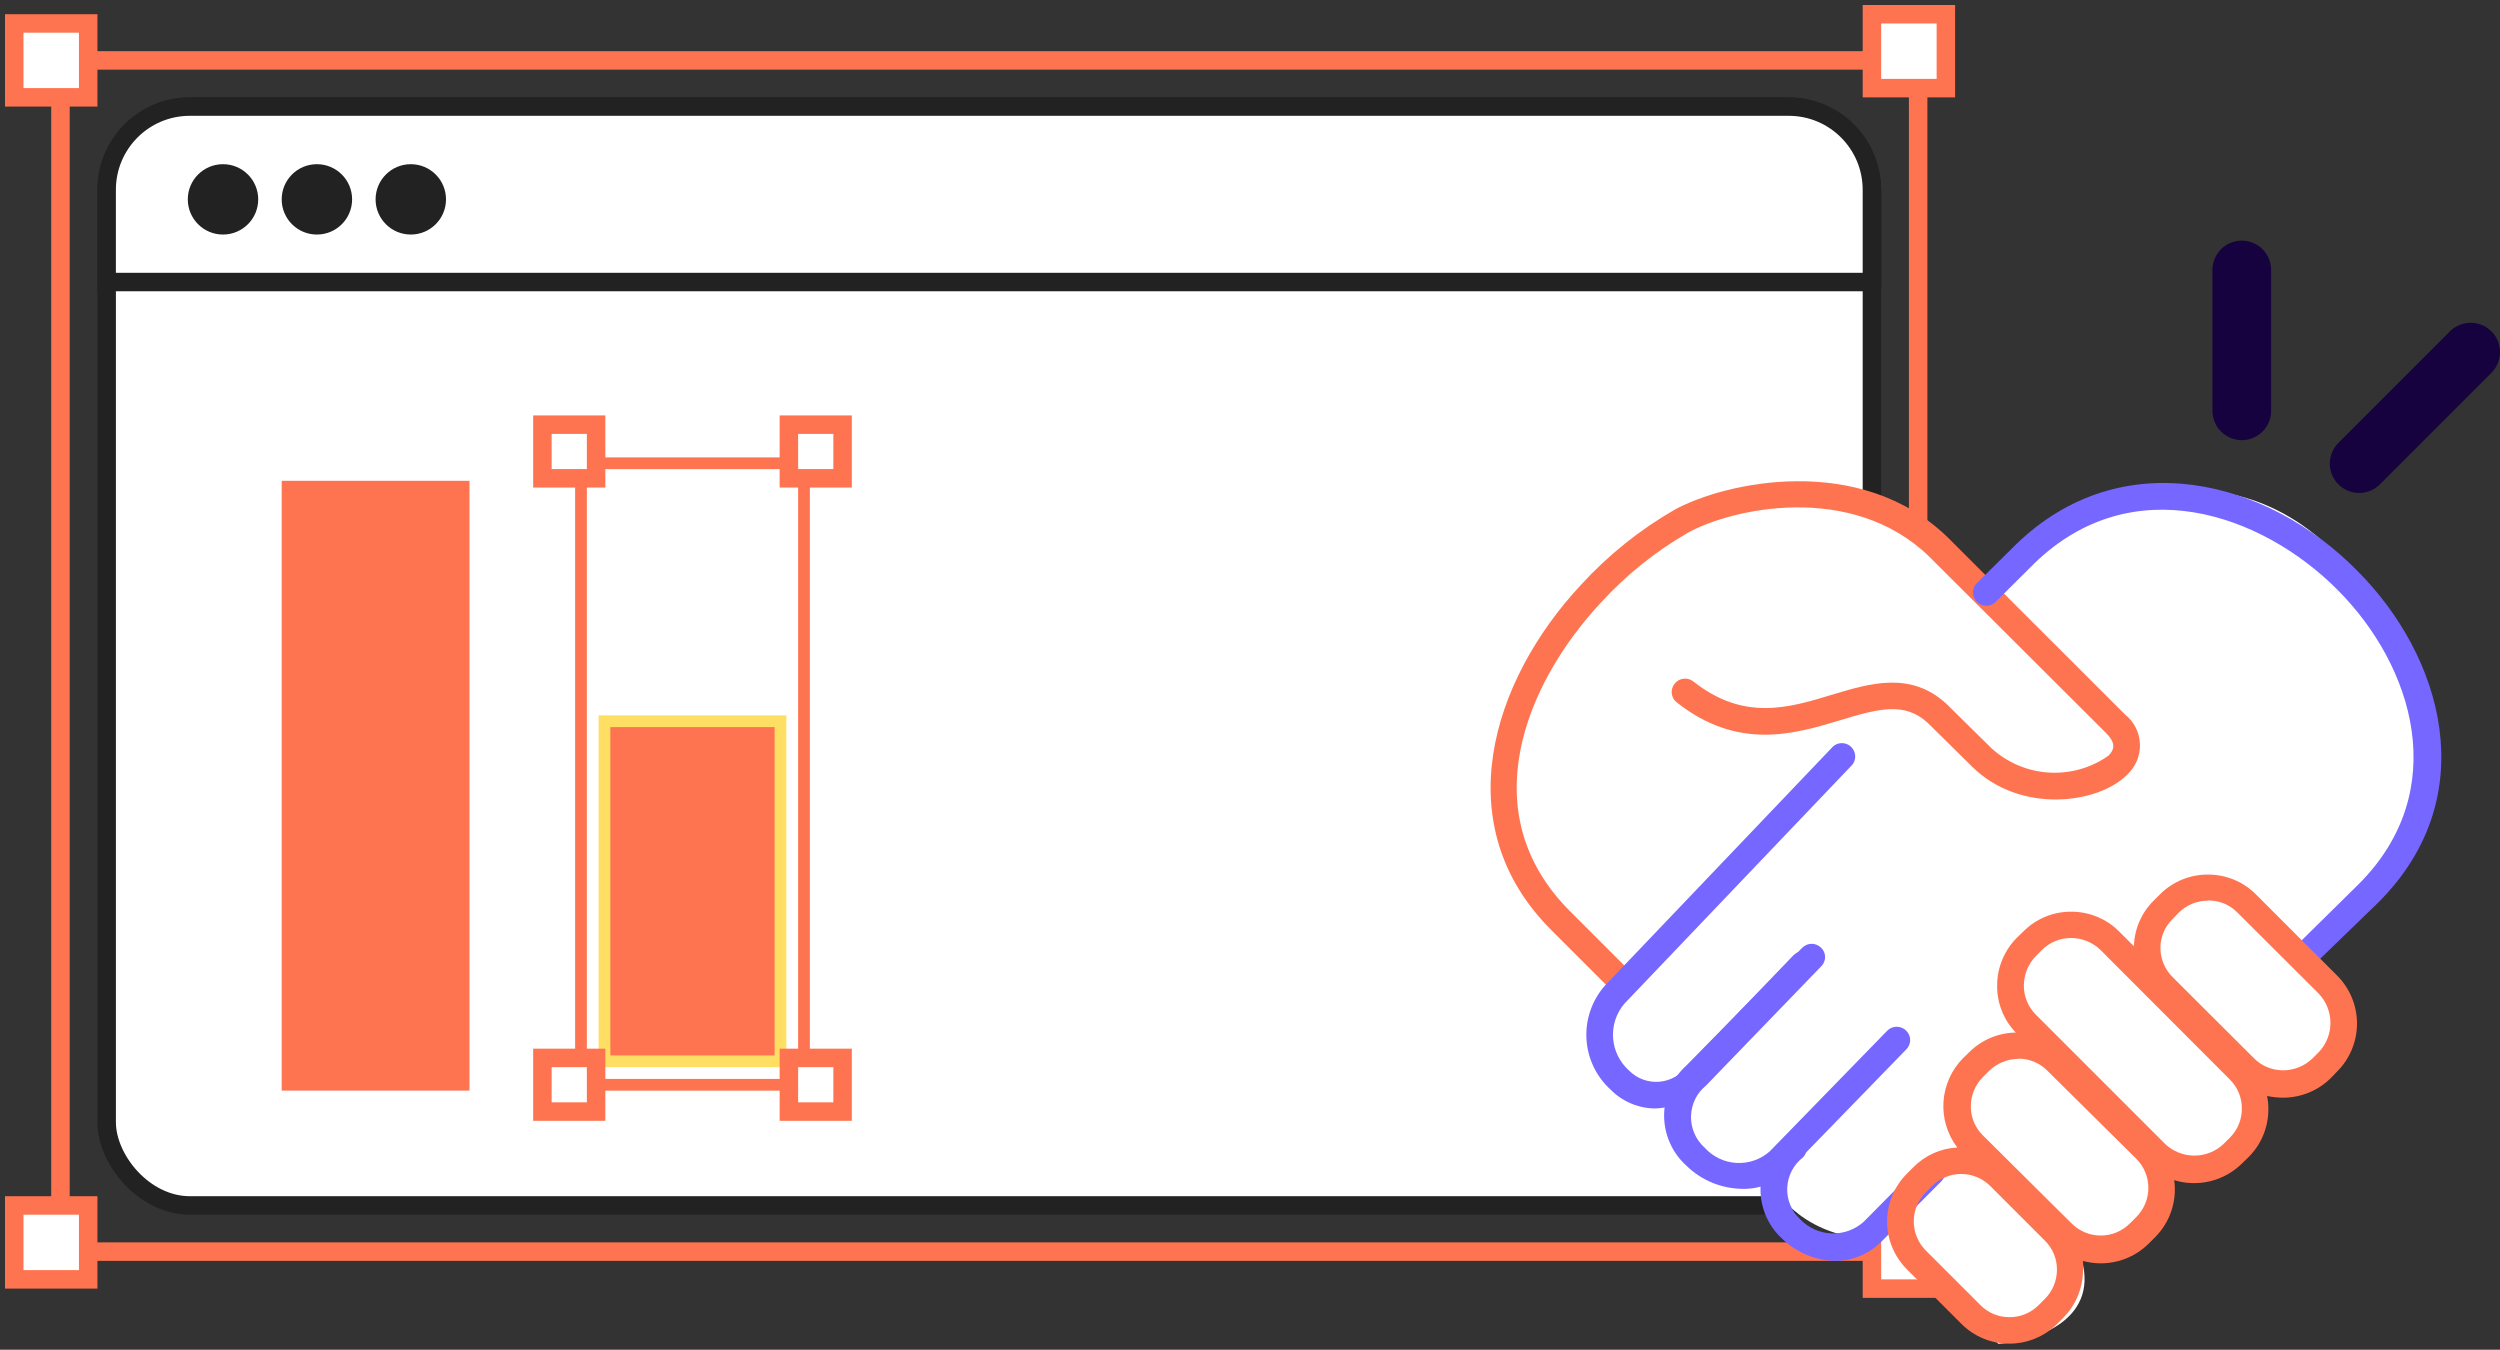
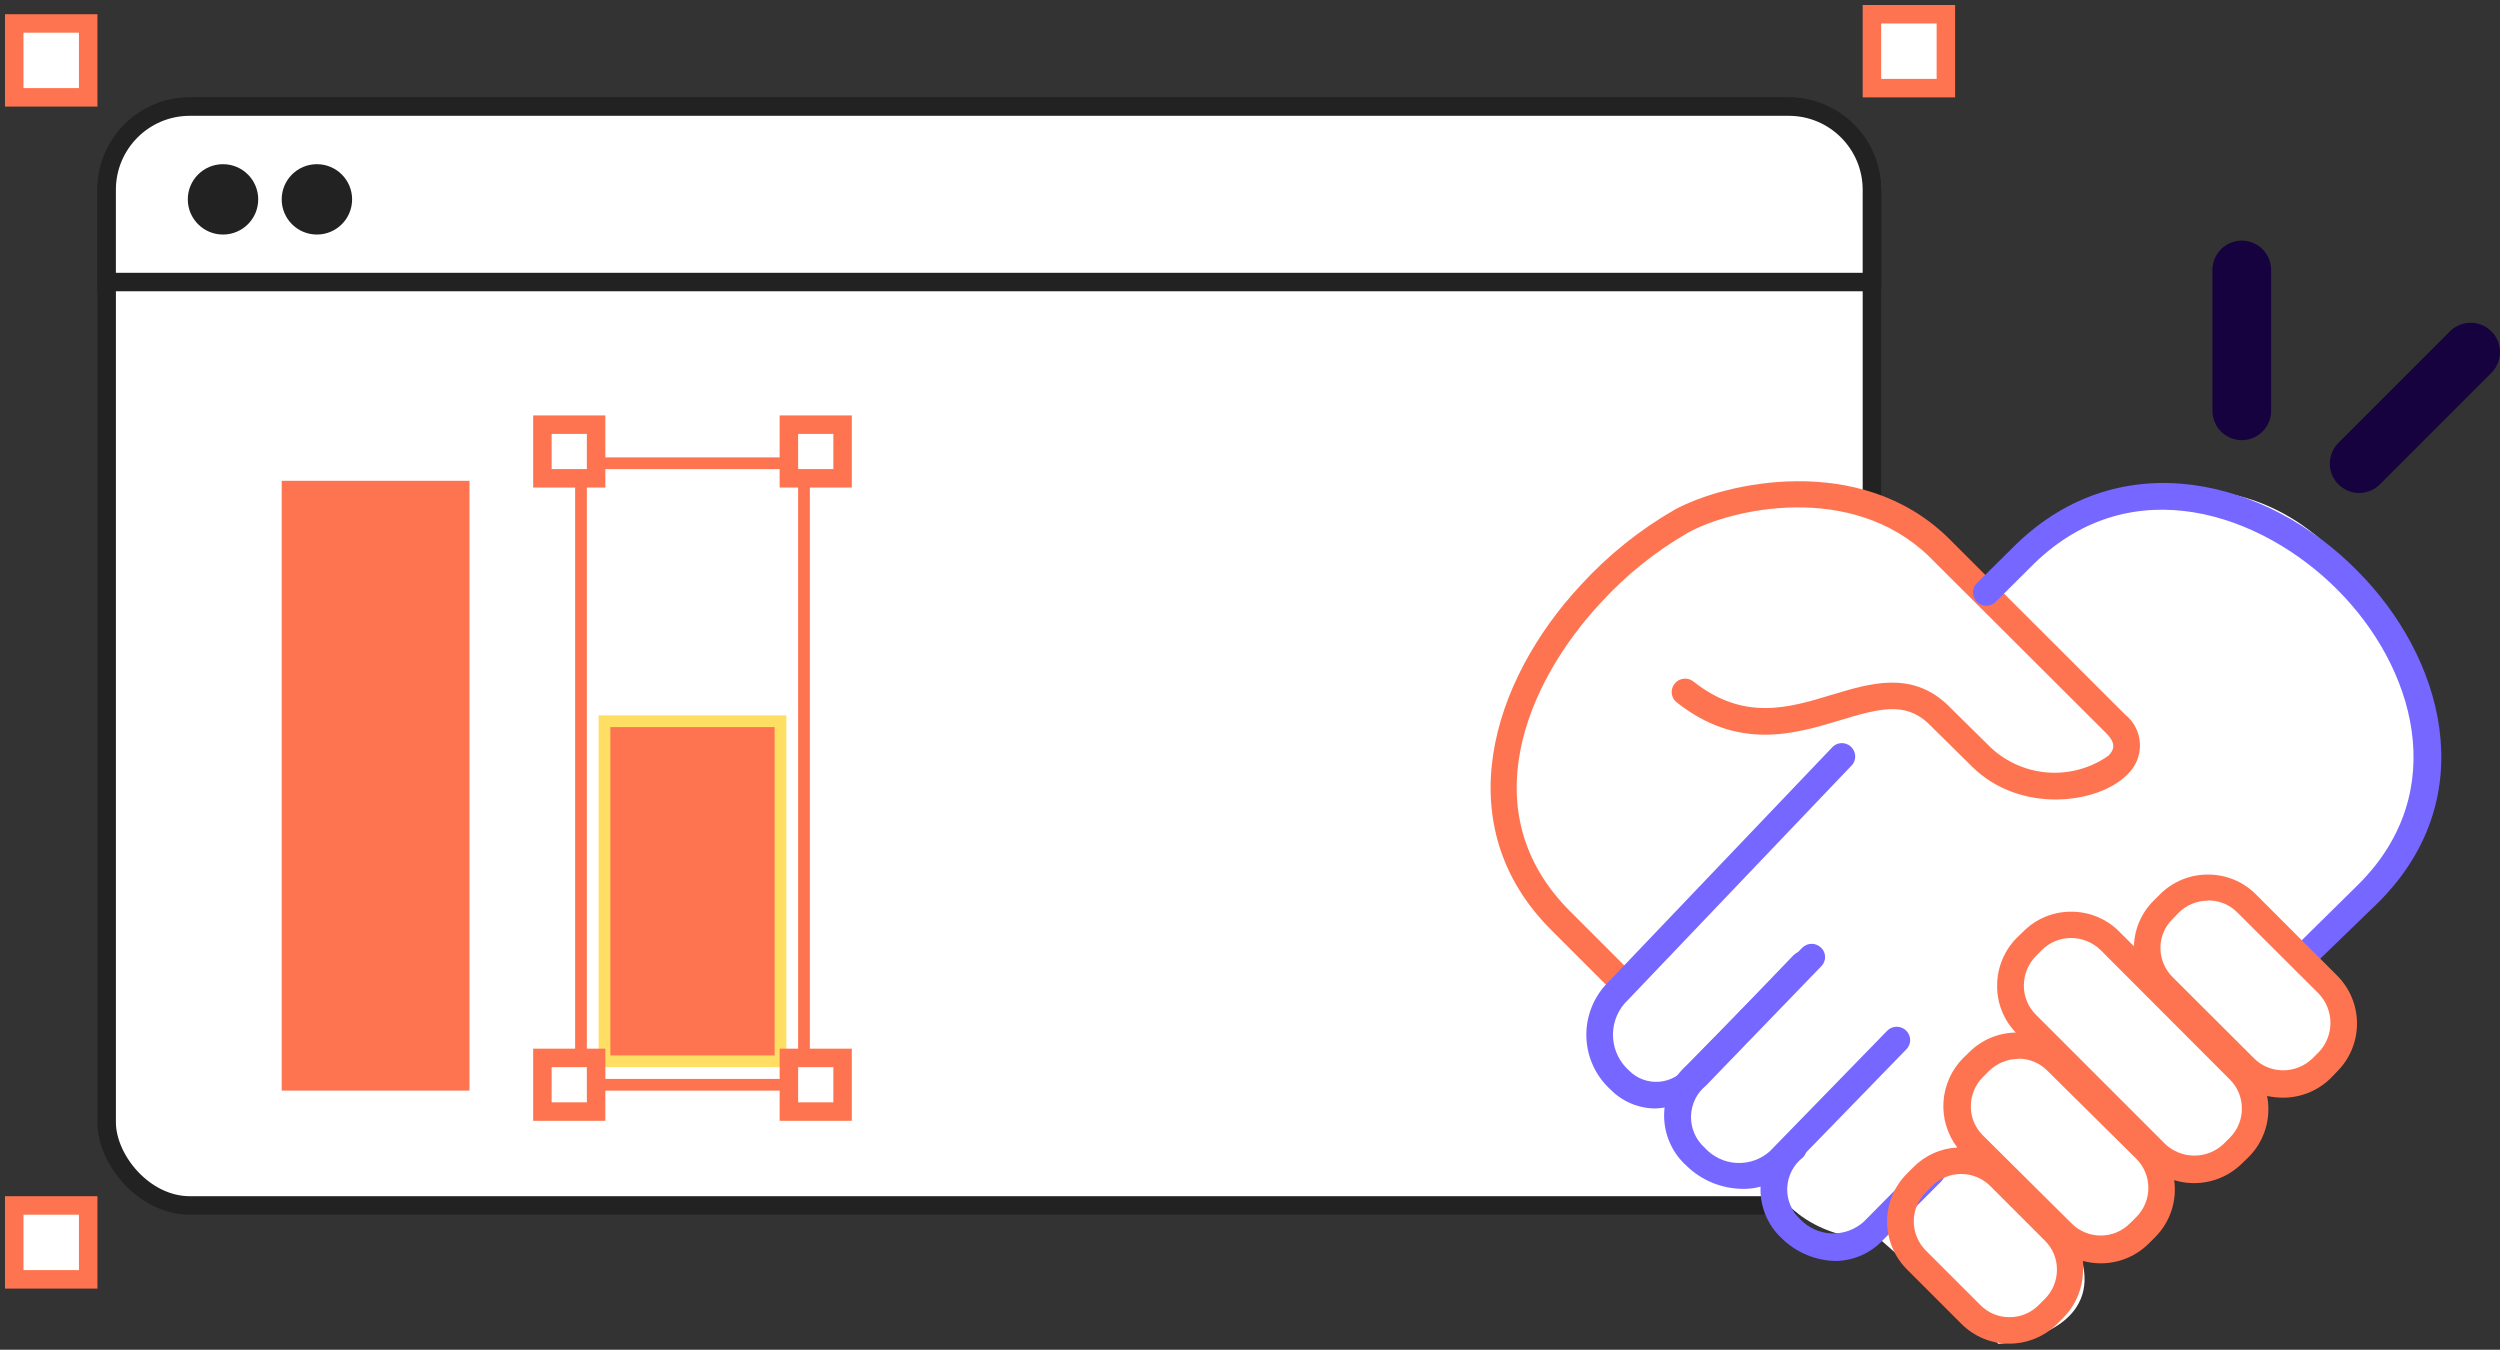
<svg xmlns="http://www.w3.org/2000/svg" width="213" height="115" viewBox="0 0 213 115" fill="none">
  <rect x="0" y="0" width="213" height="115" fill="#333333" stroke="none" />
  <rect x="9.088" y="9.08" width="150.401" height="93.624" rx="7.087" fill="white" stroke="#222222" stroke-width="1.575" />
  <rect x="24" y="40.965" width="16" height="51.955" fill="#FF7450" />
  <rect x="49.5" y="39.469" width="19" height="52.954" fill="white" stroke="#FF7450" />
  <rect x="51.5" y="61.449" width="15" height="28.974" fill="#FF7450" stroke="#FEDF64" />
  <rect x="46.213" y="36.181" width="4.575" height="4.572" fill="white" stroke="#FF7450" stroke-width="1.575" />
  <rect x="67.213" y="36.181" width="4.575" height="4.572" fill="white" stroke="#FF7450" stroke-width="1.575" />
  <rect x="46.213" y="90.134" width="4.575" height="4.572" fill="white" stroke="#FF7450" stroke-width="1.575" />
  <rect x="67.213" y="90.134" width="4.575" height="4.572" fill="white" stroke="#FF7450" stroke-width="1.575" />
  <path d="M9.086 16.167C9.086 12.253 12.259 9.08 16.173 9.08H152.4C156.314 9.08 159.487 12.253 159.487 16.167V24.028H9.086V16.167Z" fill="white" stroke="#222222" stroke-width="1.575" />
  <ellipse cx="19" cy="16.986" rx="3" ry="2.997" fill="#222222" />
  <ellipse cx="27" cy="16.986" rx="3" ry="2.997" fill="#222222" />
-   <ellipse cx="35" cy="16.986" rx="3" ry="2.997" fill="#222222" />
-   <rect x="5.151" y="5.147" width="158.275" height="101.491" stroke="#FF7450" stroke-width="1.575" />
  <rect x="1.213" y="1.998" width="6.3" height="6.295" fill="white" stroke="#FF7450" stroke-width="1.575" />
  <rect x="1.213" y="102.705" width="6.3" height="6.295" fill="white" stroke="#FF7450" stroke-width="1.575" />
-   <rect x="159.488" y="103.494" width="6.3" height="6.295" fill="white" stroke="#FF7450" stroke-width="1.575" />
  <rect x="159.488" y="1.213" width="6.3" height="6.295" fill="white" stroke="#FF7450" stroke-width="1.575" />
  <path d="M140.039 45.741C152.367 35.784 164.141 44.358 168.488 49.89C174.414 44.161 188.994 35.784 199.9 48.112C210.805 60.439 208 69.843 205.234 73.004L196.343 81.302L199.9 85.45C200.848 92.088 195.553 92.958 192.787 92.562C190.417 100.149 186.268 100.07 184.49 99.082C185.912 104.298 180.341 106.787 177.378 107.379C178.8 112.595 173.229 114.294 170.266 114.492L160.19 105.601C153.552 105.601 150.707 101.255 150.115 99.082C149.127 99.279 146.796 99.556 145.373 99.082C143.951 98.608 142.41 94.538 141.817 92.562C140.632 92.76 137.787 92.444 135.89 89.599C133.994 86.754 136.681 84.067 138.261 83.08C136.088 81.104 131.268 76.323 129.371 73.004C127 68.855 124.63 58.187 140.039 45.741Z" fill="white" />
  <path d="M137.997 84.595C137.691 84.595 137.398 84.471 137.184 84.252L132.161 79.23C123.272 70.359 127.012 58.054 134.727 49.798C137.03 47.285 139.705 45.14 142.659 43.438C146.886 41.107 158.432 38.487 165.948 45.786L181.052 60.874C181.825 61.489 182.29 62.411 182.324 63.397C182.359 64.384 181.961 65.336 181.233 66.004C178.74 68.516 172.109 69.347 168.043 65.336L164.249 61.596C162.298 59.789 160.112 60.349 156.733 61.379C152.885 62.535 148.097 63.981 142.857 59.843C142.62 59.658 142.467 59.386 142.433 59.086C142.399 58.787 142.487 58.487 142.676 58.253C143.062 57.762 143.772 57.674 144.266 58.055C148.585 61.469 152.396 60.313 156.082 59.193C159.37 58.2 162.767 57.188 165.803 59.934L169.633 63.71H169.633C170.969 64.95 172.689 65.694 174.507 65.819C176.326 65.944 178.132 65.442 179.625 64.396C180.076 63.945 180.365 63.402 179.462 62.481L164.358 47.412C157.727 40.998 147.447 43.347 143.78 45.407C141.026 46.997 138.534 49.002 136.389 51.351C129.958 58.253 125.405 69.292 133.77 77.639L138.793 82.662C139.009 82.869 139.132 83.156 139.132 83.456C139.132 83.757 139.009 84.044 138.793 84.251C138.588 84.473 138.299 84.598 137.998 84.595L137.997 84.595Z" fill="#FF7450" />
  <path d="M196.752 82.211C196.45 82.21 196.159 82.094 195.939 81.886C195.505 81.438 195.505 80.726 195.939 80.278L200.962 75.328C208.912 67.378 205.641 56.754 199.155 50.25C192.669 43.745 181.648 39.915 173.318 48.009L169.94 51.37C169.484 51.726 168.835 51.685 168.429 51.274C168.022 50.863 167.988 50.213 168.35 49.762L171.728 46.419C180.762 37.62 193.211 40.872 200.835 48.623C208.062 55.85 211.675 67.848 202.642 76.881L197.474 81.886C197.281 82.079 197.024 82.194 196.751 82.211L196.752 82.211Z" fill="#7567FF" />
  <path d="M141.014 94.443C139.587 94.427 138.224 93.85 137.22 92.835C135.991 91.715 135.253 90.156 135.165 88.496C135.077 86.835 135.646 85.207 136.75 83.964L156.191 63.583C156.633 63.209 157.286 63.227 157.707 63.625C158.128 64.023 158.183 64.674 157.835 65.137L138.394 85.517C137.704 86.33 137.36 87.38 137.434 88.444C137.509 89.507 137.996 90.499 138.792 91.209C139.472 91.897 140.423 92.247 141.387 92.163C142.351 92.079 143.228 91.57 143.779 90.775L152.813 81.38H152.812C153.257 80.936 153.976 80.936 154.421 81.38C154.854 81.828 154.854 82.539 154.421 82.988L145.387 92.383C144.272 93.638 142.692 94.382 141.014 94.442L141.014 94.443Z" fill="#7567FF" />
  <path d="M148.421 101.289C146.649 101.263 144.954 100.559 143.687 99.32C142.475 98.231 141.782 96.677 141.782 95.047C141.782 93.417 142.475 91.863 143.687 90.774L153.552 80.747C153.996 80.303 154.716 80.303 155.16 80.747C155.376 80.955 155.499 81.242 155.499 81.542C155.499 81.841 155.376 82.129 155.16 82.337L145.386 92.454C144.582 93.095 144.102 94.058 144.075 95.086C144.046 96.113 144.473 97.101 145.241 97.784C145.937 98.558 146.912 99.025 147.951 99.082C148.99 99.14 150.01 98.784 150.787 98.092L160.797 87.811H160.797C161.242 87.368 161.961 87.368 162.405 87.811C162.623 88.022 162.746 88.312 162.746 88.615C162.746 88.918 162.623 89.208 162.405 89.419L152.396 99.717C151.342 100.763 149.905 101.332 148.421 101.289L148.421 101.289Z" fill="#7567FF" />
  <path d="M156.425 107.434C154.71 107.41 153.067 106.732 151.836 105.536C150.634 104.433 149.964 102.867 149.995 101.236C150.026 99.605 150.756 98.065 151.999 97.009C152.447 96.575 153.159 96.575 153.607 97.009C154.05 97.453 154.05 98.172 153.607 98.617C152.806 99.237 152.318 100.178 152.273 101.191C152.227 102.204 152.629 103.185 153.372 103.875C154.069 104.611 155.026 105.045 156.038 105.086C157.051 105.126 158.039 104.769 158.792 104.091L163.797 99.032V99.032C164.245 98.599 164.957 98.599 165.405 99.032C165.623 99.243 165.745 99.533 165.745 99.836C165.745 100.139 165.623 100.429 165.405 100.64L160.4 105.681V105.681C159.365 106.776 157.932 107.408 156.425 107.434Z" fill="#7567FF" />
  <path d="M171.204 114.479C169.673 114.488 168.203 113.882 167.121 112.799L162.477 108.156C161.392 107.074 160.781 105.605 160.781 104.072C160.781 102.54 161.392 101.071 162.477 99.989L163.019 99.447V99.447C164.011 98.437 165.346 97.837 166.759 97.767C165.909 96.649 165.492 95.261 165.585 93.86C165.678 92.459 166.275 91.138 167.265 90.142L167.807 89.618C168.858 88.582 170.27 87.992 171.746 87.974C170.717 86.908 170.146 85.481 170.156 83.999C170.147 82.463 170.752 80.987 171.836 79.898L172.378 79.374H172.379C173.455 78.281 174.927 77.668 176.462 77.676C178.001 77.67 179.479 78.281 180.563 79.374L181.81 80.621C181.848 79.158 182.45 77.766 183.49 76.736L184.032 76.194C185.114 75.111 186.584 74.506 188.115 74.514C189.646 74.506 191.117 75.111 192.198 76.194L199.118 83.114C200.205 84.199 200.816 85.671 200.816 87.206C200.816 88.742 200.205 90.214 199.118 91.299L198.595 91.841C197.506 92.925 196.03 93.53 194.493 93.521C194.044 93.519 193.596 93.47 193.156 93.377C193.229 93.739 193.265 94.109 193.264 94.479C193.274 96.015 192.669 97.492 191.584 98.58L191.042 99.104L191.042 99.104C190.298 99.849 189.365 100.377 188.343 100.631C187.321 100.886 186.249 100.858 185.242 100.55C185.49 102.334 184.889 104.133 183.616 105.41L183.075 105.951H183.074C182.353 106.67 181.456 107.184 180.473 107.445C179.489 107.704 178.455 107.701 177.473 107.433C177.491 107.698 177.491 107.963 177.473 108.228C177.464 109.745 176.861 111.198 175.793 112.275L175.269 112.799C174.187 113.872 172.727 114.475 171.204 114.479L171.204 114.479ZM164.609 101.056L164.085 101.58C163.425 102.237 163.053 103.131 163.053 104.064C163.053 104.997 163.425 105.89 164.085 106.548L168.729 111.191V111.192C169.38 111.856 170.273 112.228 171.204 112.222C172.14 112.229 173.039 111.857 173.697 111.192L174.221 110.668V110.668C174.883 110.007 175.254 109.109 175.251 108.175C175.258 107.244 174.886 106.351 174.221 105.699L169.578 101.056C168.92 100.395 168.026 100.023 167.093 100.023C166.161 100.023 165.267 100.395 164.609 101.056L164.609 101.056ZM171.963 90.215C171.03 90.224 170.137 90.593 169.469 91.245L168.945 91.769C168.283 92.43 167.913 93.327 167.916 94.263C167.909 95.193 168.281 96.086 168.945 96.738L176.498 104.235C177.156 104.897 178.049 105.268 178.982 105.268C179.915 105.268 180.809 104.897 181.466 104.235L182.008 103.694H182.009C182.669 103.036 183.041 102.142 183.041 101.209C183.041 100.277 182.669 99.383 182.009 98.725L174.438 91.227C173.786 90.564 172.893 90.193 171.963 90.197L171.963 90.215ZM176.462 79.917C175.535 79.912 174.644 80.276 173.986 80.929L173.445 81.471H173.444C172.799 82.14 172.436 83.033 172.432 83.964C172.427 84.891 172.792 85.781 173.444 86.439L184.465 97.46H184.466C185.138 98.101 186.031 98.458 186.959 98.458C187.887 98.458 188.78 98.101 189.452 97.46L189.976 96.936H189.976C190.642 96.278 191.013 95.379 191.006 94.443C191.012 93.513 190.641 92.619 189.976 91.968L178.955 80.929H178.955C178.285 80.283 177.392 79.921 176.462 79.917ZM188.115 76.737C187.18 76.734 186.282 77.105 185.622 77.767L185.098 78.309H185.098C184.442 78.951 184.071 79.83 184.068 80.748C184.065 81.683 184.435 82.581 185.098 83.241L192.054 90.179C192.712 90.832 193.603 91.196 194.529 91.191C195.46 91.187 196.353 90.825 197.022 90.179L197.564 89.637H197.565C198.2 88.966 198.554 88.077 198.554 87.153C198.554 86.229 198.2 85.34 197.565 84.668L190.627 77.748V77.749C189.966 77.075 189.058 76.703 188.115 76.719L188.115 76.737Z" fill="#FF7450" />
  <path d="M191 35V23" stroke="#16023E" stroke-width="5" stroke-linecap="round" />
  <path d="M201 39.5L210.5 30" stroke="#16023E" stroke-width="5" stroke-linecap="round" />
</svg>